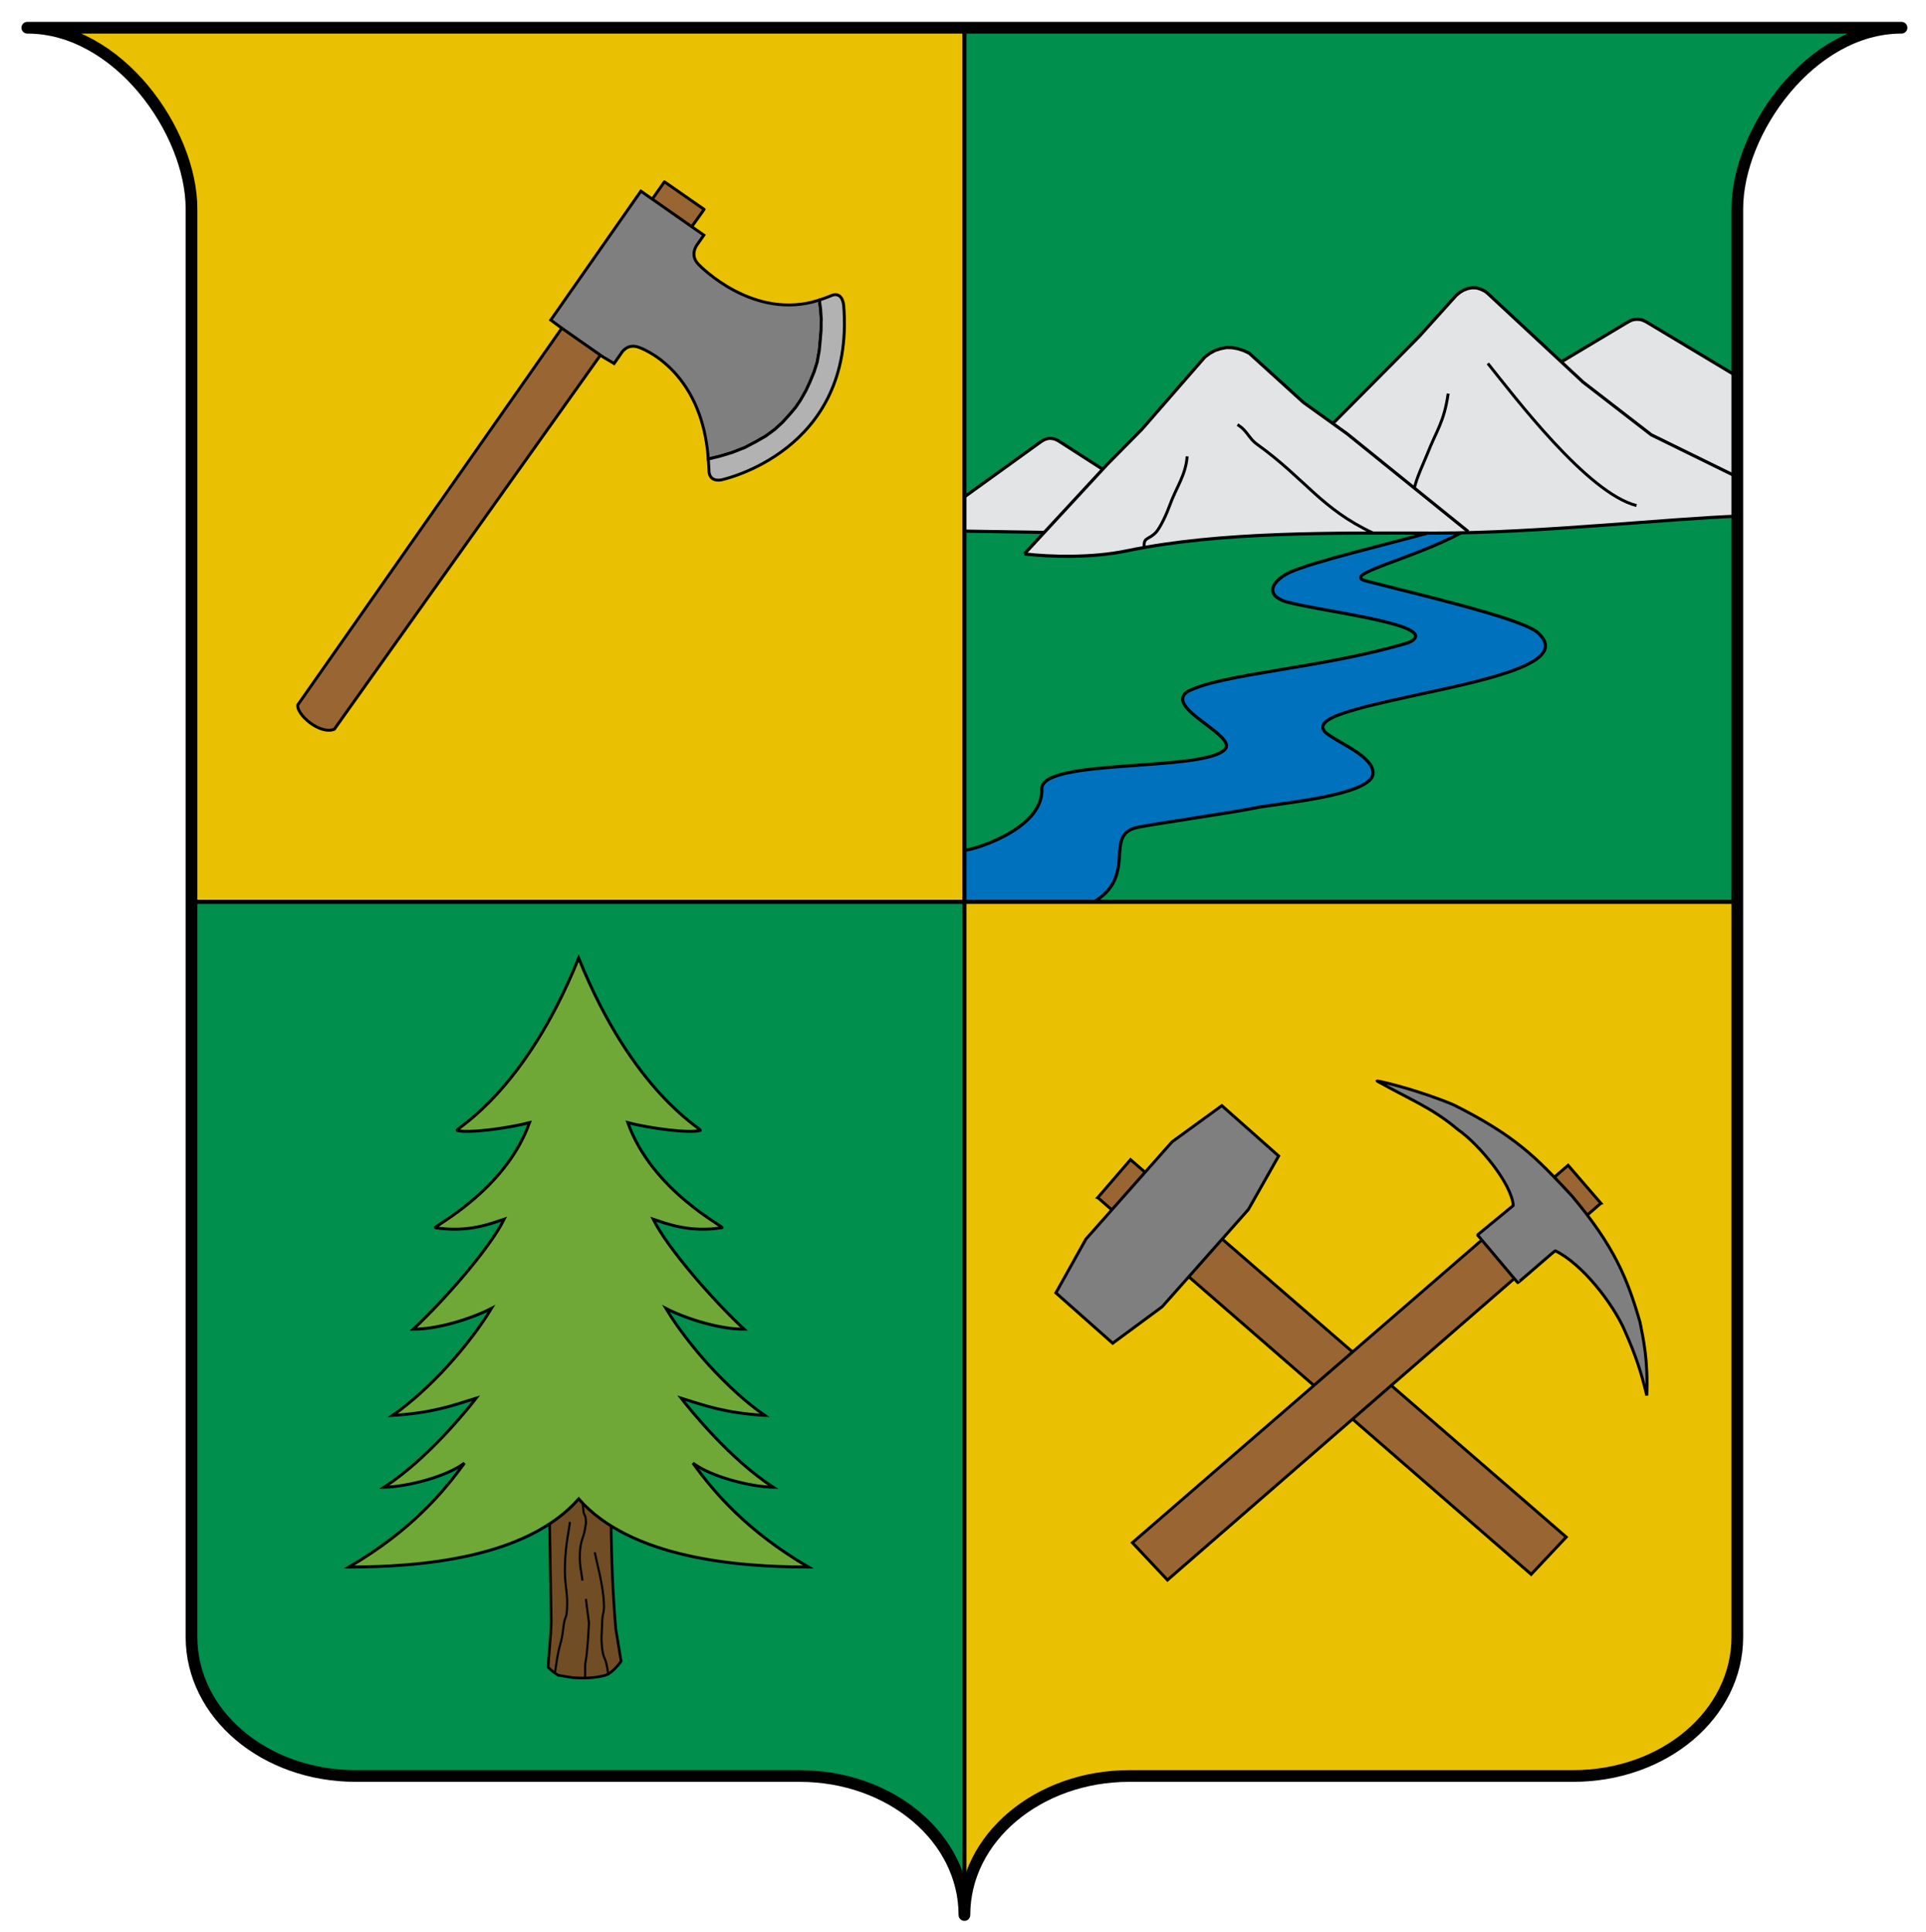
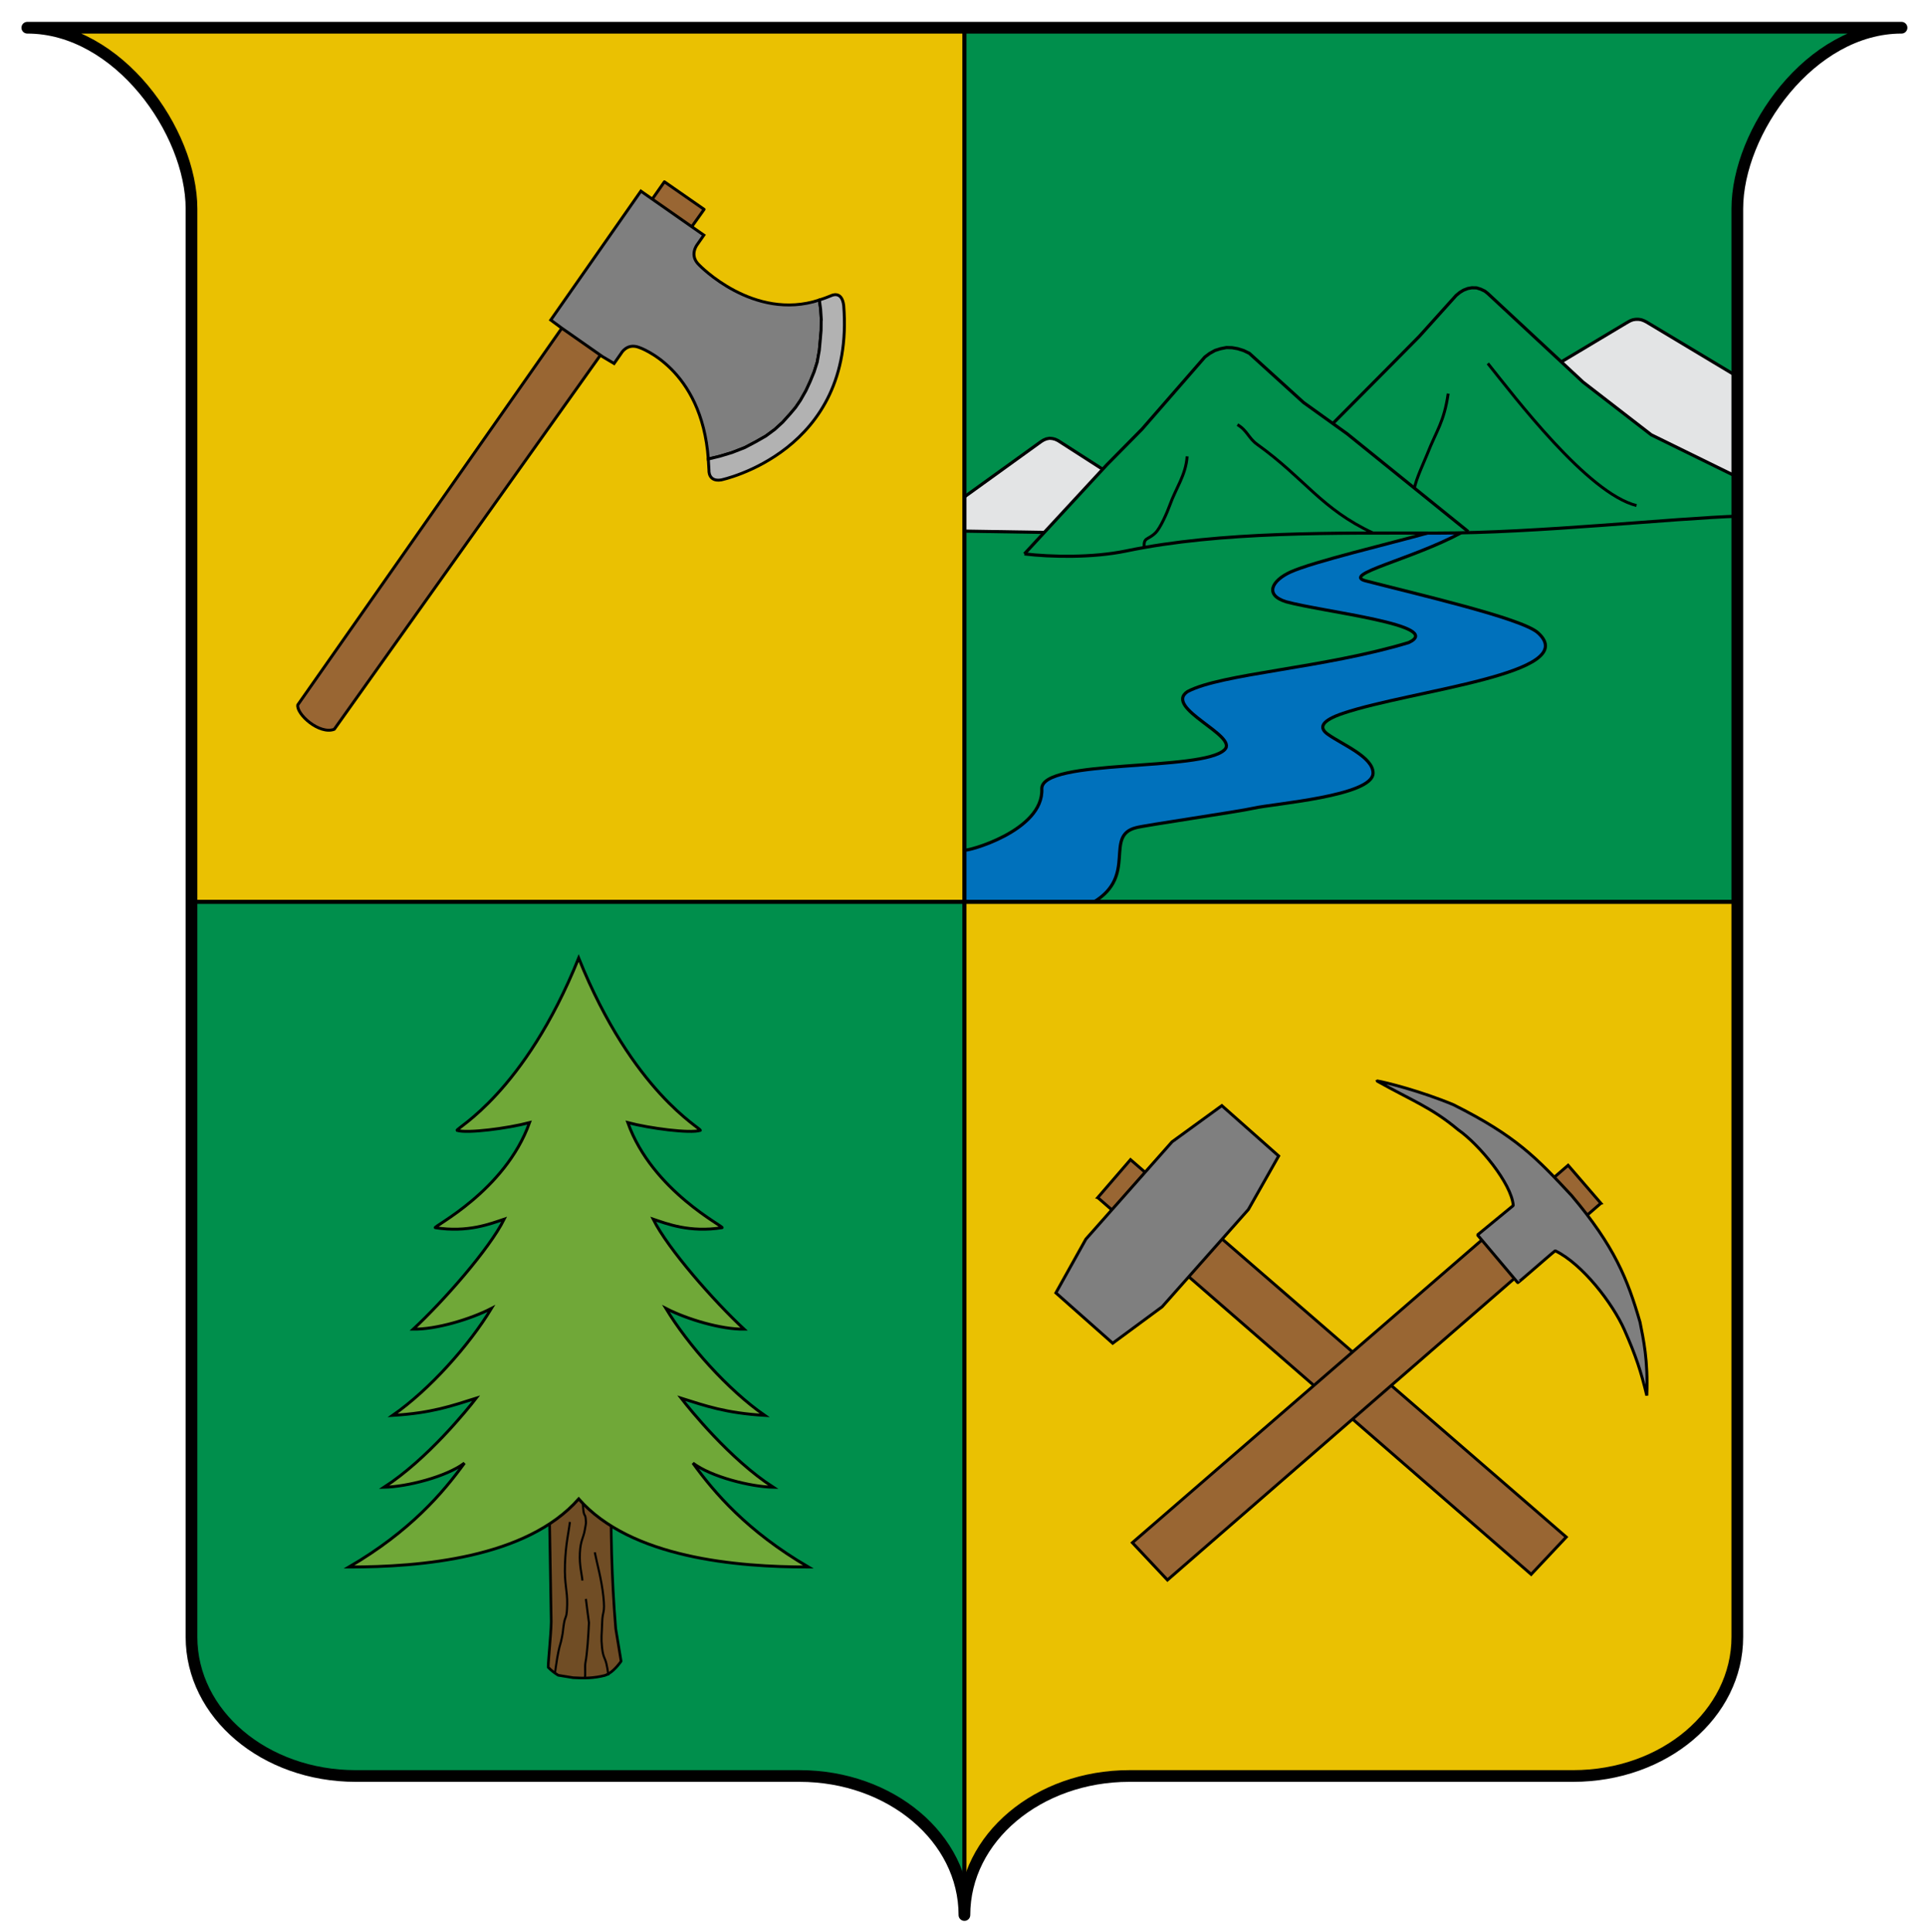
<svg xmlns="http://www.w3.org/2000/svg" xmlns:ns1="http://sodipodi.sourceforge.net/DTD/sodipodi-0.dtd" xmlns:ns2="http://www.inkscape.org/namespaces/inkscape" xml:space="preserve" width="164.7mm" height="165.2mm" style="shape-rendering:geometricPrecision; text-rendering:geometricPrecision; image-rendering:optimizeQuality; fill-rule:evenodd; clip-rule:evenodd" viewBox="0 0 164.7 165.2" id="svg2" ns1:version="0.32" ns2:version="0.45.1" ns1:docname="Escudo de Samana, Caldas 22.svg" ns2:output_extension="org.inkscape.output.svg.inkscape" ns1:docbase="C:\Documents and Settings\Administrador\Mis documentos\Mis imágenes">
  <ns1:namedview ns2:window-height="579" ns2:window-width="813" ns2:pageshadow="2" ns2:pageopacity="0.0" guidetolerance="10.0" gridtolerance="10.0" objecttolerance="10.0" borderopacity="1.0" bordercolor="#666666" pagecolor="#ffffff" id="base" ns2:zoom="0.64576274" ns2:cx="291.79132" ns2:cy="292.67715" ns2:window-x="110" ns2:window-y="110" ns2:current-layer="svg2" />
  <defs id="defs4">
    <style type="text/css" id="style6">
   
    .str4 {stroke:black;stroke-width:0.18}
    .str3 {stroke:black;stroke-width:0.226;stroke-linejoin:bevel}
    .str0 {stroke:black;stroke-width:0.25}
    .str1 {stroke:black;stroke-width:0.25;stroke-linejoin:bevel}
    .str2 {stroke:black;stroke-width:0.25;stroke-linecap:round;stroke-linejoin:round}
    .str5 {stroke:black;stroke-width:0.27}
    .str7 {stroke:black;stroke-width:0.35;stroke-linecap:round;stroke-linejoin:round}
    .str6 {stroke:black;stroke-width:1;stroke-linecap:round;stroke-linejoin:round}
    .fil9 {fill:none}
    .fil2 {fill:#0071BC}
    .fil1 {fill:#008F4C}
    .fil7 {fill:#704D25}
    .fil8 {fill:#70A838}
    .fil5 {fill:#7F7F7F}
    .fil4 {fill:#996633}
    .fil6 {fill:#B2B2B2}
    .fil3 {fill:#E3E4E5}
    .fil0 {fill:#EAC102}
   
  </style>
  </defs>
  <g id="fondo_x0020_u">
    <path class="fil0" d="M82.47 77.128l0 86.511c0.001,0.045 0.001,0.091 0.001,0.136 0,-6.598 6.313,-11.891 14.105,-11.891l37.947 0c7.792,0 14.042,-5.292 14.042,-11.89l0 -62.867 -66.095 0z" id="path10" />
    <path class="fil1" d="M16.376 77.128l0 62.867c0,6.598 6.251,11.89 14.043,11.89l37.947 0c7.738,0 14.018,5.222 14.104,11.755l0 -86.511 -66.094 0z" id="path12" />
    <path class="fil0" d="M16.376 17.856l0 59.272 66.094 0 0 -74.757 -80.136 0c7.792,0 14.042,8.887 14.042,15.485z" id="path14" />
    <path class="fil1" d="M82.47 2.371l0 74.757 66.095 0 0 -59.272c0,-6.599 6.252,-15.485 14.043,-15.485l-80.138 0z" id="path16" />
    <path class="fil2" d="M117.414 66.113c0,-1.38 -2.614,-2.425 -3.862,-3.312 -0.803,-0.571 -0.572,-1.167 1.309,-1.801 5.886,-1.983 20.523,-3.401 16.651,-6.886 -1.385,-1.247 -10.479,-3.33 -14.73,-4.438 -2.109,-0.55 3.954,-1.846 8.185,-4.123 -0.706,0.024 -1.415,0.037 -2.126,0.037 -0.258,0 -0.516,-0 -0.775,-0 -3.272,0.913 -9.763,2.447 -11.705,3.33 -1.561,0.71 -2.286,1.945 -0.391,2.541 3.131,0.866 13.663,2.008 10.497,3.493 -7.307,2.207 -16.005,2.642 -18.918,4.193 -2.074,1.396 4.375,3.769 3.182,4.963 -1.902,1.902 -15.641,0.745 -15.641,3.338 0.187,3.644 -6.574,5.439 -6.619,5.248l0 4.431 11.088 0c3.723,-2.256 0.834,-5.652 3.596,-6.343 0.648,-0.193 8.807,-1.379 10.056,-1.669 1.641,-0.381 10.205,-1.026 10.205,-3.003z" id="path18" />
-     <path class="fil3" d="M124.938 45.568c8.227,-0.167 18.096,-1.224 23.627,-1.423l-0 -3.348 -7.358 -3.611 -5.84 -4.515 -1.855 -1.725 -6.287 -5.85 -0.246 -0.196 -0.354 -0.169 -0.36 -0.112 -0.409 -0.008 -0.342 0.064 -0.359 0.139 -0.322 0.196 -0.316 0.26 -3.141 3.489 -2.281 2.306 -5.118 5.157 -2.511 -1.802 -4.631 -4.204 -0.481 -0.232 -0.513 -0.161 -0.485 -0.085 -0.481 -0.013 -0.502 0.099 -0.467 0.148 -0.473 0.262 -0.402 0.303 -5.373 6.164 -3.006 3.048 -0.357 0.386 -4.992 5.397 -1.702 1.84c2.239,0.268 5.809,0.349 8.704,-0.253 7.903,-1.644 17.31,-1.535 25.76,-1.527 0.136,-0 0.272,0 0.408,0l0.368 0c0.712,0 1.42,-0.013 2.126,-0.037 -0.009,0.005 -0.019,0.01 -0.028,0.015z" id="path20" />
    <polygon class="fil3" points="148.565,40.797 148.565,32.2 140.781,27.529 140.579,27.429 140.355,27.346 140.116,27.309 139.866,27.311 139.629,27.351 139.411,27.434 139.247,27.523 139.04,27.642 133.512,30.946 135.366,32.671 141.207,37.186 " id="polygon22" />
    <polygon class="fil3" points="89.303,45.531 94.295,40.133 90.47,37.675 90.227,37.564 89.995,37.505 89.744,37.483 89.468,37.537 89.23,37.639 89.029,37.763 82.469,42.495 82.47,45.422 " id="polygon24" />
  </g>
  <g id="elementos">
    <g id="_57744984">
      <path id="path3649" class="fil4 str0" d="M93.873 102.421l2.802 -3.247c0,0 37.261,32.276 37.261,32.276l-3 3.19 -37.062 -32.219z" nodetypes="ccccc" />
      <polygon id="_58632080" class="fil5 str0" points="104.484,94.555 109.343,98.861 106.753,103.438 99.384,111.753 95.151,114.875 90.293,110.569 92.858,105.971 100.224,97.652 " />
    </g>
    <g id="_58275312">
      <path id="path3649_0" class="fil4 str0" d="M136.897 102.904l-2.802 -3.247c0,0 -37.261,32.276 -37.261,32.276l3 3.19 37.062 -32.219z" nodetypes="ccccc" />
      <path id="path3651" class="fil5 str1" d="M117.73 92.435c3.048,1.709 4.672,2.266 6.956,4.178 1.798,1.253 4.578,4.604 4.719,6.485l-3.058 2.515 3.44 4.079c0.033,0.032 2.773,-2.395 3.206,-2.724 2.331,1.13 4.922,4.513 5.912,6.751 1.006,2.272 1.423,3.584 1.92,5.628 0.121,-3.04 -0.301,-4.851 -0.578,-6.268 -1.066,-3.689 -2.189,-6.501 -5.866,-10.849 -2.979,-3.192 -4.708,-5.051 -10.087,-7.75 -2.757,-1.156 -5.852,-1.935 -6.564,-2.044z" nodetypes="cssccccssszzc" />
    </g>
    <g id="_63380520">
      <path id="rect2254" class="fil4 str2" d="M60.21 17.907l-31.625 44.461c-1.266,0.485 -3.256,-1.294 -3.121,-2.086l31.353 -44.735 3.393 2.359z" />
      <path id="_56987280" class="fil5 str0" d="M70.174 26.434l-0.107 -0.776c-5.636,1.854 -10.281,-2.997 -10.281,-2.997 -0.89,-0.839 -0.16,-1.748 -0.16,-1.748l0.562 -0.803 -0.941 -0.658 -0.091 -0.064 -3.376 -2.36 -0.034 -0.024 -0.941 -0.658 -7.707 11.022 0.924 0.683 0.022 0.015 3.299 2.307 0.181 0.126 0.99 0.588 0.612 -0.876c0,0 0.486,-0.892 1.512,-0.504 0,0 5.373,1.752 5.933,9.547l0.995 -0.24 1.028 -0.31 1.096 -0.428 0.944 -0.499 0.853 -0.486 0.779 -0.576 0.664 -0.609 0.651 -0.724 0.451 -0.536 0.423 -0.621 0.465 -0.82 0.364 -0.786 0.338 -0.824 0.262 -0.828 0.18 -1.008 0.089 -0.965 0.062 -0.743 0.009 -1.041 -0.05 -0.778z" />
      <path id="_56935432" class="fil6 str0" d="M70.224 27.212l-0.009 1.041 -0.062 0.743 -0.089 0.965 -0.18 1.008 -0.262 0.828 -0.338 0.824 -0.364 0.786 -0.465 0.82 -0.423 0.621 -0.451 0.536 -0.651 0.724 -0.664 0.609 -0.779 0.576 -0.853 0.486 -0.944 0.499 -1.096 0.428 -1.028 0.31 -0.995 0.24c0.022,0.311 0.041,0.632 0.056,0.964 0,0 -0.071,1.004 1.046,0.823 0,0 11.474,-2.381 10.476,-14.905 -0.154,-1.345 -1.081,-0.848 -1.081,-0.848 -0.338,0.139 -0.671,0.262 -1,0.369l0.107 0.776 0.05 0.778z" />
    </g>
    <path id="path29588" class="fil7 str3" d="M52.652 139.269c-0.371,-4.484 -0.412,-8.222 -0.413,-12.617l-0.169 -3.061 -1.74 -0.494 -2.18 0.364 -1.228 2.229 0.215 13.008c-0.017,1.125 -0.261,3.32 -0.257,3.893 0.285,0.289 0.515,0.467 0.854,0.68l1.275 0.207c0.926,0.06 1.772,0.049 2.716,-0.192 0.515,-0.171 0.979,-0.647 1.389,-1.213l-0.463 -2.805z" />
    <path id="path4201" class="fil7 str4" d="M50.862 132.755c0.184,0.947 0.578,2.284 0.736,3.789 0.158,1.505 -0.077,1.145 -0.106,2.232 -0.029,1.087 -0.102,1.232 -0.01,2.117 0.093,0.885 0.256,0.862 0.381,1.424 0.124,0.563 0.127,0.763 0.157,0.97m-1.158 -10.533l0 0 0 0z" nodetypes="csssss" />
    <path id="path4203" class="fil7 str4" d="M50.103 136.743c0.084,0.644 0.14,1.17 0.261,2.033 -0.053,1.123 -0.139,2.575 -0.307,3.454 -0.048,0.344 0.018,1.084 -0.04,1.228m0.086 -6.715l0 0 0 0z" nodetypes="cssss" />
    <path id="path4209" class="fil7 str4" d="M48.735 130.158c-0.105,0.908 -0.363,1.87 -0.422,3.633 -0.058,1.763 0.21,2.154 0.188,3.418 -0.022,1.264 -0.164,0.936 -0.276,1.638 -0.112,0.702 -0.05,0.557 -0.17,1.171 -0.121,0.614 -0.167,0.583 -0.313,1.284 -0.146,0.701 -0.219,1.405 -0.287,1.785m1.279 -12.928l0 0 0 0z" nodetypes="cssssss" />
    <path id="path4219" class="fil7 str4" d="M49.805 135.171c-0.054,-0.59 -0.268,-1.274 -0.216,-2.36 0.052,-1.087 0.3,-1.255 0.424,-1.986 0.124,-0.731 0.106,-0.496 0.071,-0.939 -0.035,-0.442 -0.147,-0.152 -0.21,-0.831 -0.063,-0.678 -0.052,-1.09 -0.043,-1.884 0.009,-0.794 0.007,-0.706 0.081,-1.291 0.074,-0.586 0.214,-1.052 0.214,-1.052m-0.32 10.343l0 0 0 0z" nodetypes="cssssssc" />
    <path class="fil8 str0" d="M29.848 134.013c6.096,0 15.17,-0.751 19.639,-5.823 4.469,5.072 13.543,5.823 19.639,5.823 -5.247,-3.063 -8.047,-6.366 -9.872,-8.888 1.553,1.175 4.92,2.025 6.872,2.067 -3.703,-2.389 -7.203,-6.742 -7.872,-7.616 2.05,0.644 3.797,1.272 7.137,1.47 -3.16,-2.197 -6.55,-6.007 -8.447,-9.148 1.81,0.929 4.723,1.8 6.684,1.773 -2.547,-2.365 -6.501,-6.846 -7.772,-9.405 1.166,0.39 3.119,1.167 5.886,0.727 0.3,-0.048 -5.958,-3.102 -8.056,-8.986 1.894,0.497 5.324,0.941 6.2,0.666 0.118,-0.181 -5.755,-3.199 -10.401,-14.738 -4.646,11.539 -10.519,14.556 -10.401,14.738 0.876,0.274 4.305,-0.17 6.2,-0.666 -2.097,5.883 -8.356,8.938 -8.056,8.986 2.767,0.44 4.721,-0.337 5.886,-0.727 -1.271,2.56 -5.224,7.04 -7.772,9.405 1.961,0.027 4.875,-0.843 6.684,-1.773 -1.897,3.14 -5.287,6.951 -8.447,9.148 3.34,-0.198 5.087,-0.826 7.137,-1.47 -0.669,0.875 -4.169,5.227 -7.872,7.616 1.952,-0.042 5.319,-0.892 6.872,-2.067 -1.825,2.523 -4.625,5.826 -9.872,8.888z" id="path43" />
    <polyline class="fil9 str5" points="82.469,42.495 89.029,37.763 89.23,37.639 89.468,37.537 89.744,37.483 89.995,37.505 90.227,37.564 90.47,37.675 94.295,40.133 " id="polyline45" />
    <polyline class="fil9 str5" points="87.601,47.371 94.652,39.747 97.658,36.7 103.031,30.535 103.433,30.232 103.906,29.97 104.373,29.822 104.875,29.723 105.356,29.736 105.841,29.821 106.354,29.982 106.835,30.215 111.466,34.419 115.194,37.094 125.553,45.462 " id="polyline47" />
    <polyline class="fil9 str5" points="113.977,36.221 119.096,31.065 121.376,28.759 124.517,25.27 124.833,25.009 125.155,24.813 125.514,24.675 125.856,24.611 126.265,24.619 126.625,24.731 126.978,24.9 127.224,25.096 135.366,32.671 141.207,37.186 148.565,40.797 " id="polyline49" />
    <polyline class="fil9 str5" points="133.512,30.946 139.04,27.642 139.247,27.523 139.411,27.434 139.629,27.351 139.866,27.311 140.116,27.309 140.355,27.346 140.579,27.429 140.781,27.529 148.611,32.227 " id="polyline51" />
    <path class="fil9 str5" d="M87.601 47.371c2.239,0.268 5.809,0.349 8.704,-0.253 8.146,-1.695 17.889,-1.527 26.535,-1.527 8.701,0 20.026,-1.263 25.974,-1.454" id="path53" />
    <path class="fil9 str5" d="M122.064 45.59c-3.272,0.913 -9.763,2.448 -11.705,3.33 -1.561,0.71 -2.286,1.945 -0.391,2.541 3.131,0.866 13.663,2.008 10.497,3.493 -7.307,2.207 -16.005,2.642 -18.918,4.193 -2.074,1.396 4.375,3.769 3.182,4.963 -1.902,1.902 -15.641,0.745 -15.641,3.338 0.187,3.644 -6.574,5.439 -6.619,5.248" id="path55" />
    <path class="fil9 str5" d="M124.938 45.568c-4.231,2.278 -10.265,3.558 -8.156,4.108 4.251,1.108 13.345,3.191 14.73,4.438 3.873,3.486 -10.765,4.903 -16.651,6.886 -1.881,0.634 -2.111,1.23 -1.309,1.801 1.248,0.887 3.862,1.932 3.862,3.312 0,1.976 -8.564,2.622 -10.205,3.003 -1.249,0.29 -9.407,1.476 -10.056,1.669 -2.762,0.691 0.127,4.088 -3.596,6.343" id="path57" />
    <line class="fil9 str5" x1="82.47" y1="45.422" x2="89.303" y2="45.531" id="line59" />
  </g>
  <g id="contono">
    <path id="CoA_Nr._8" class="fil9 str6" d="M2.334 2.371c7.792,0 14.042,8.887 14.042,15.485l0 122.139c0,6.598 6.251,11.89 14.043,11.89l37.947 0c7.792,0 14.105,5.295 14.105,11.891 0,-6.598 6.313,-11.891 14.105,-11.891l37.947 0c7.792,0 14.042,-5.292 14.042,-11.89l0 -122.139c0,-6.599 6.252,-15.485 14.043,-15.485l-80.138 0 -80.136 0 0 0z" />
    <line class="fil9 str7" x1="82.47" y1="2.371" x2="82.47" y2="163.639" id="line64" />
    <line class="fil9 str7" x1="16.376" y1="77.128" x2="148.565" y2="77.128" id="line66" />
    <path class="fil9 str0" d="M127.23 31.081c2.292,2.849 8.528,11.109 12.716,12.155" id="path68" />
    <path class="fil9 str0" d="M123.84 33.661c-0.366,2.487 -0.986,3.114 -1.807,5.215 -0.187,0.478 -0.97,2.152 -1.076,2.872" id="path70" />
    <path class="fil9 str0" d="M105.819 36.318c0.836,0.492 0.944,1.153 1.683,1.683 4.115,2.952 5.472,5.512 9.913,7.586" id="path72" />
    <path class="fil9 str0" d="M101.518 39.029c-0.116,1.627 -0.956,2.689 -1.496,4.207 -0.202,0.568 -0.786,1.917 -1.216,2.337 -0.648,0.635 -1.03,0.349 -0.957,1.247" id="path74" />
  </g>
</svg>